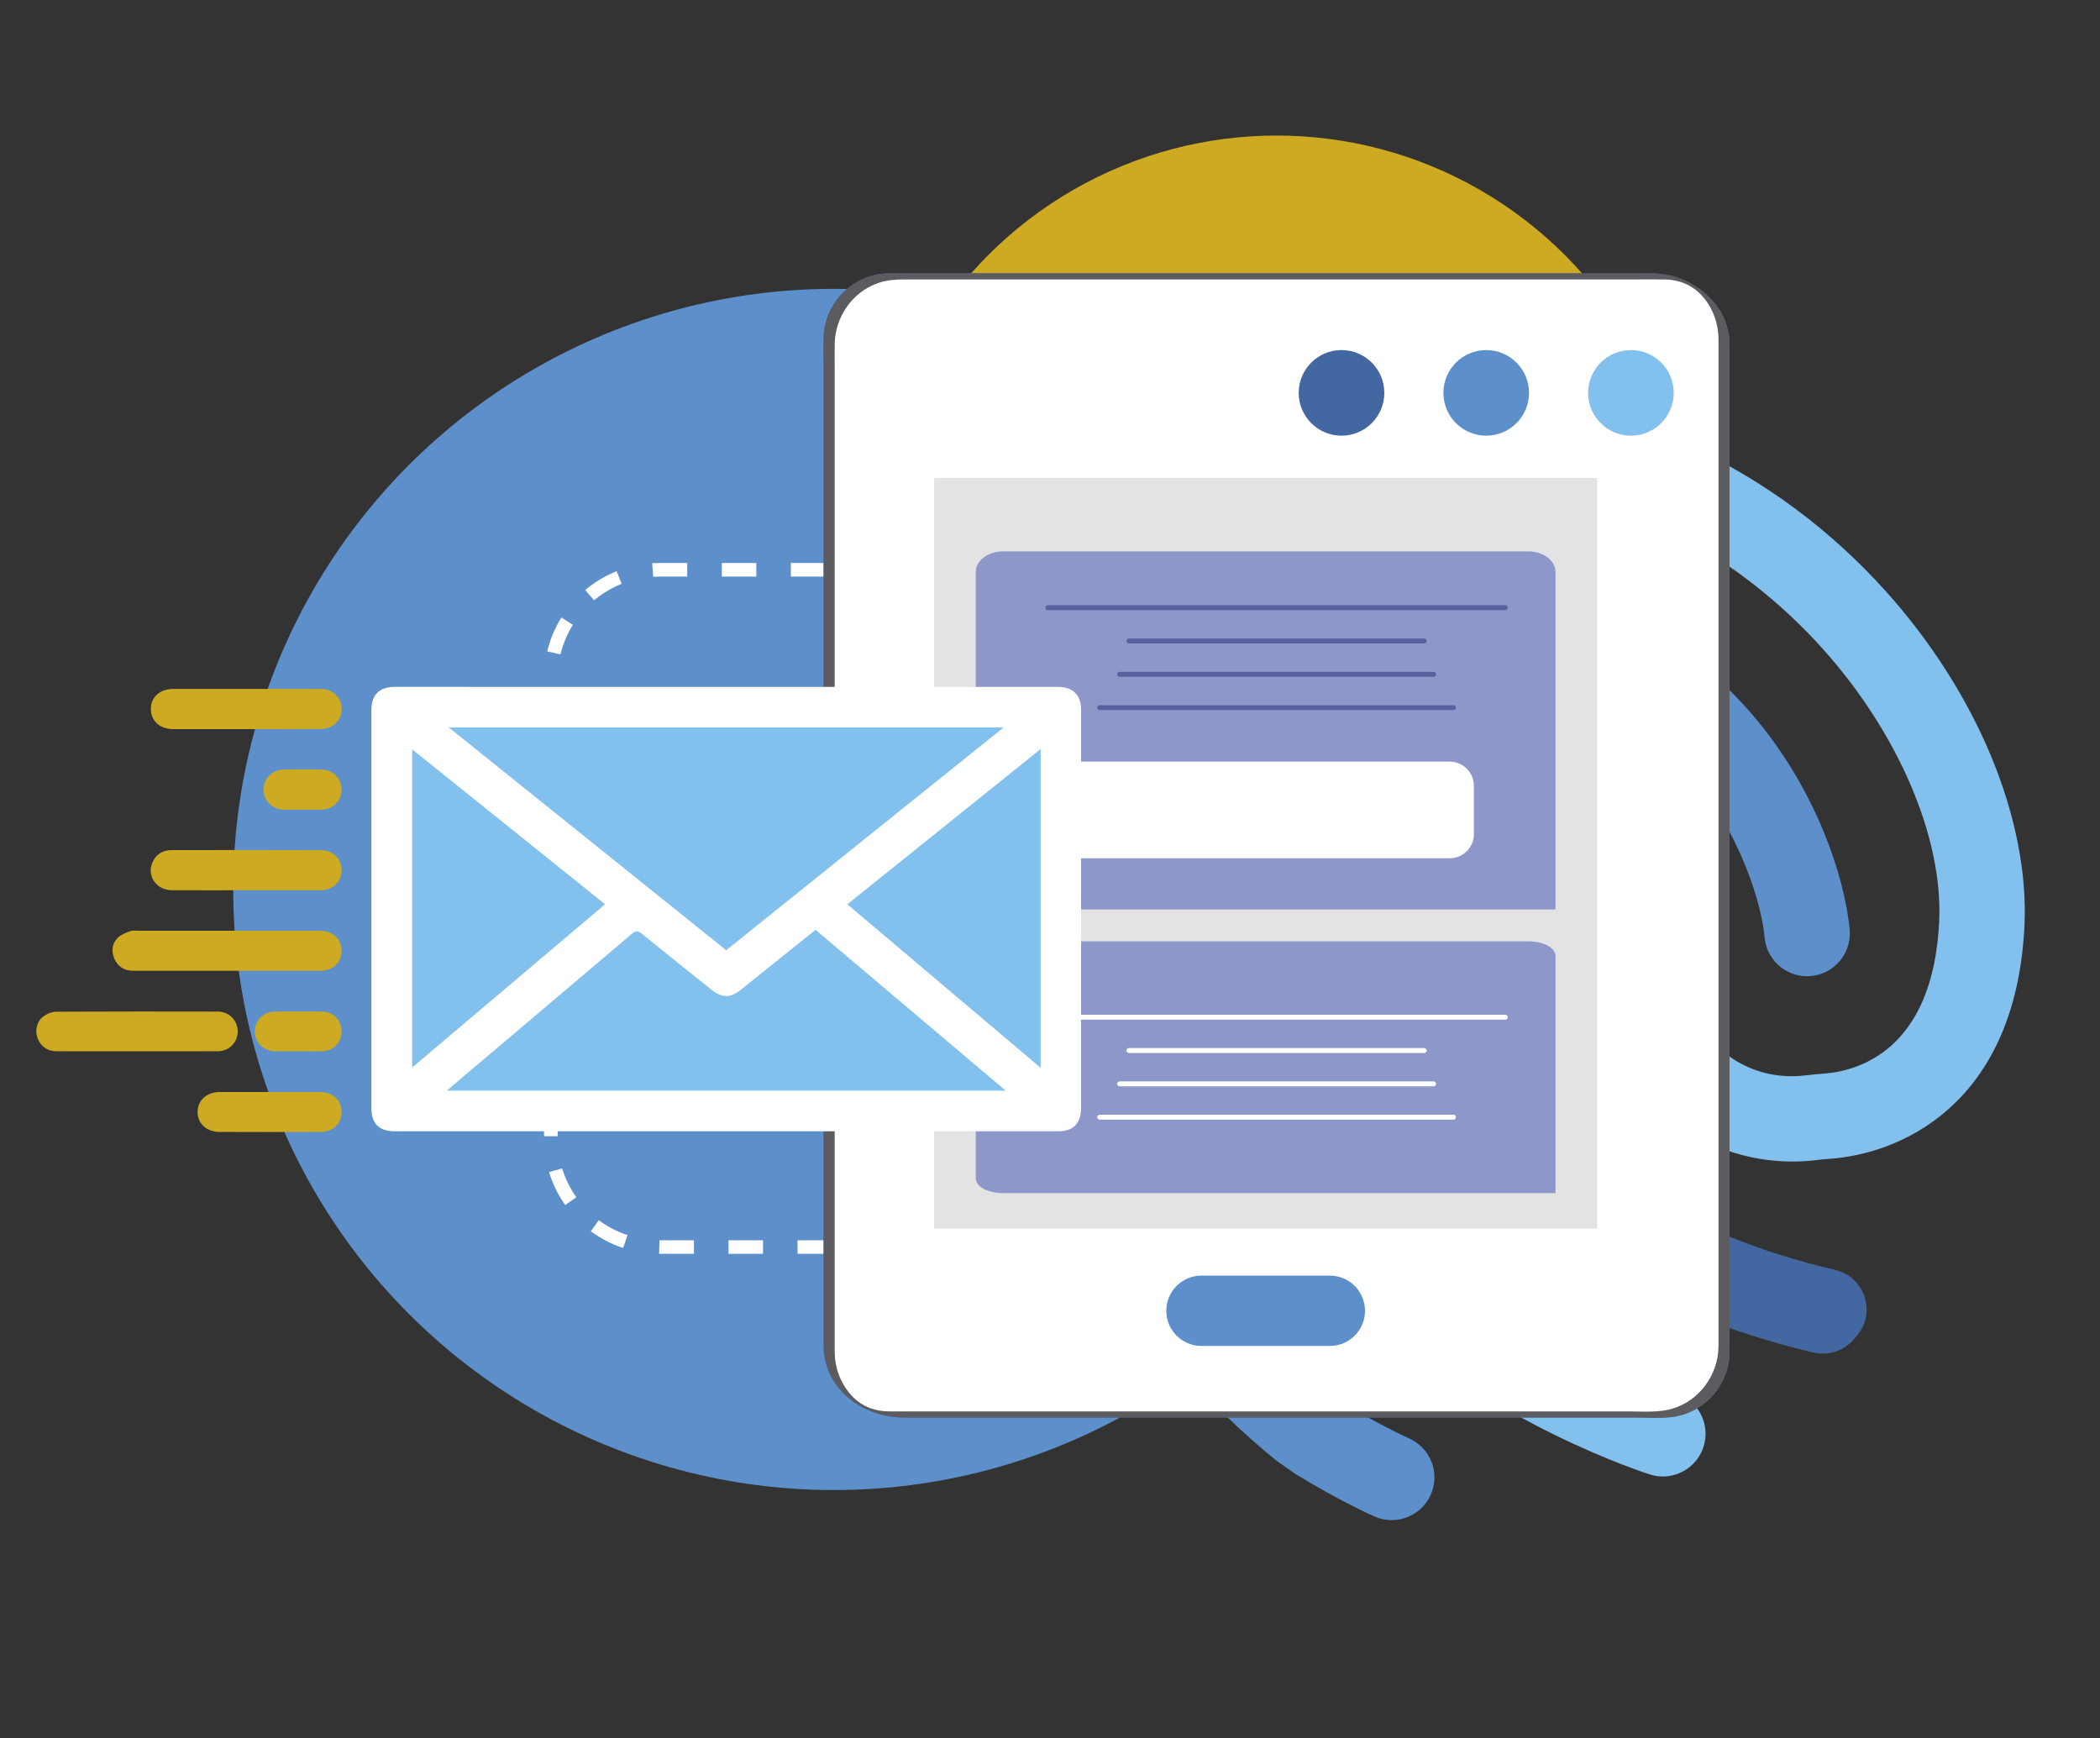
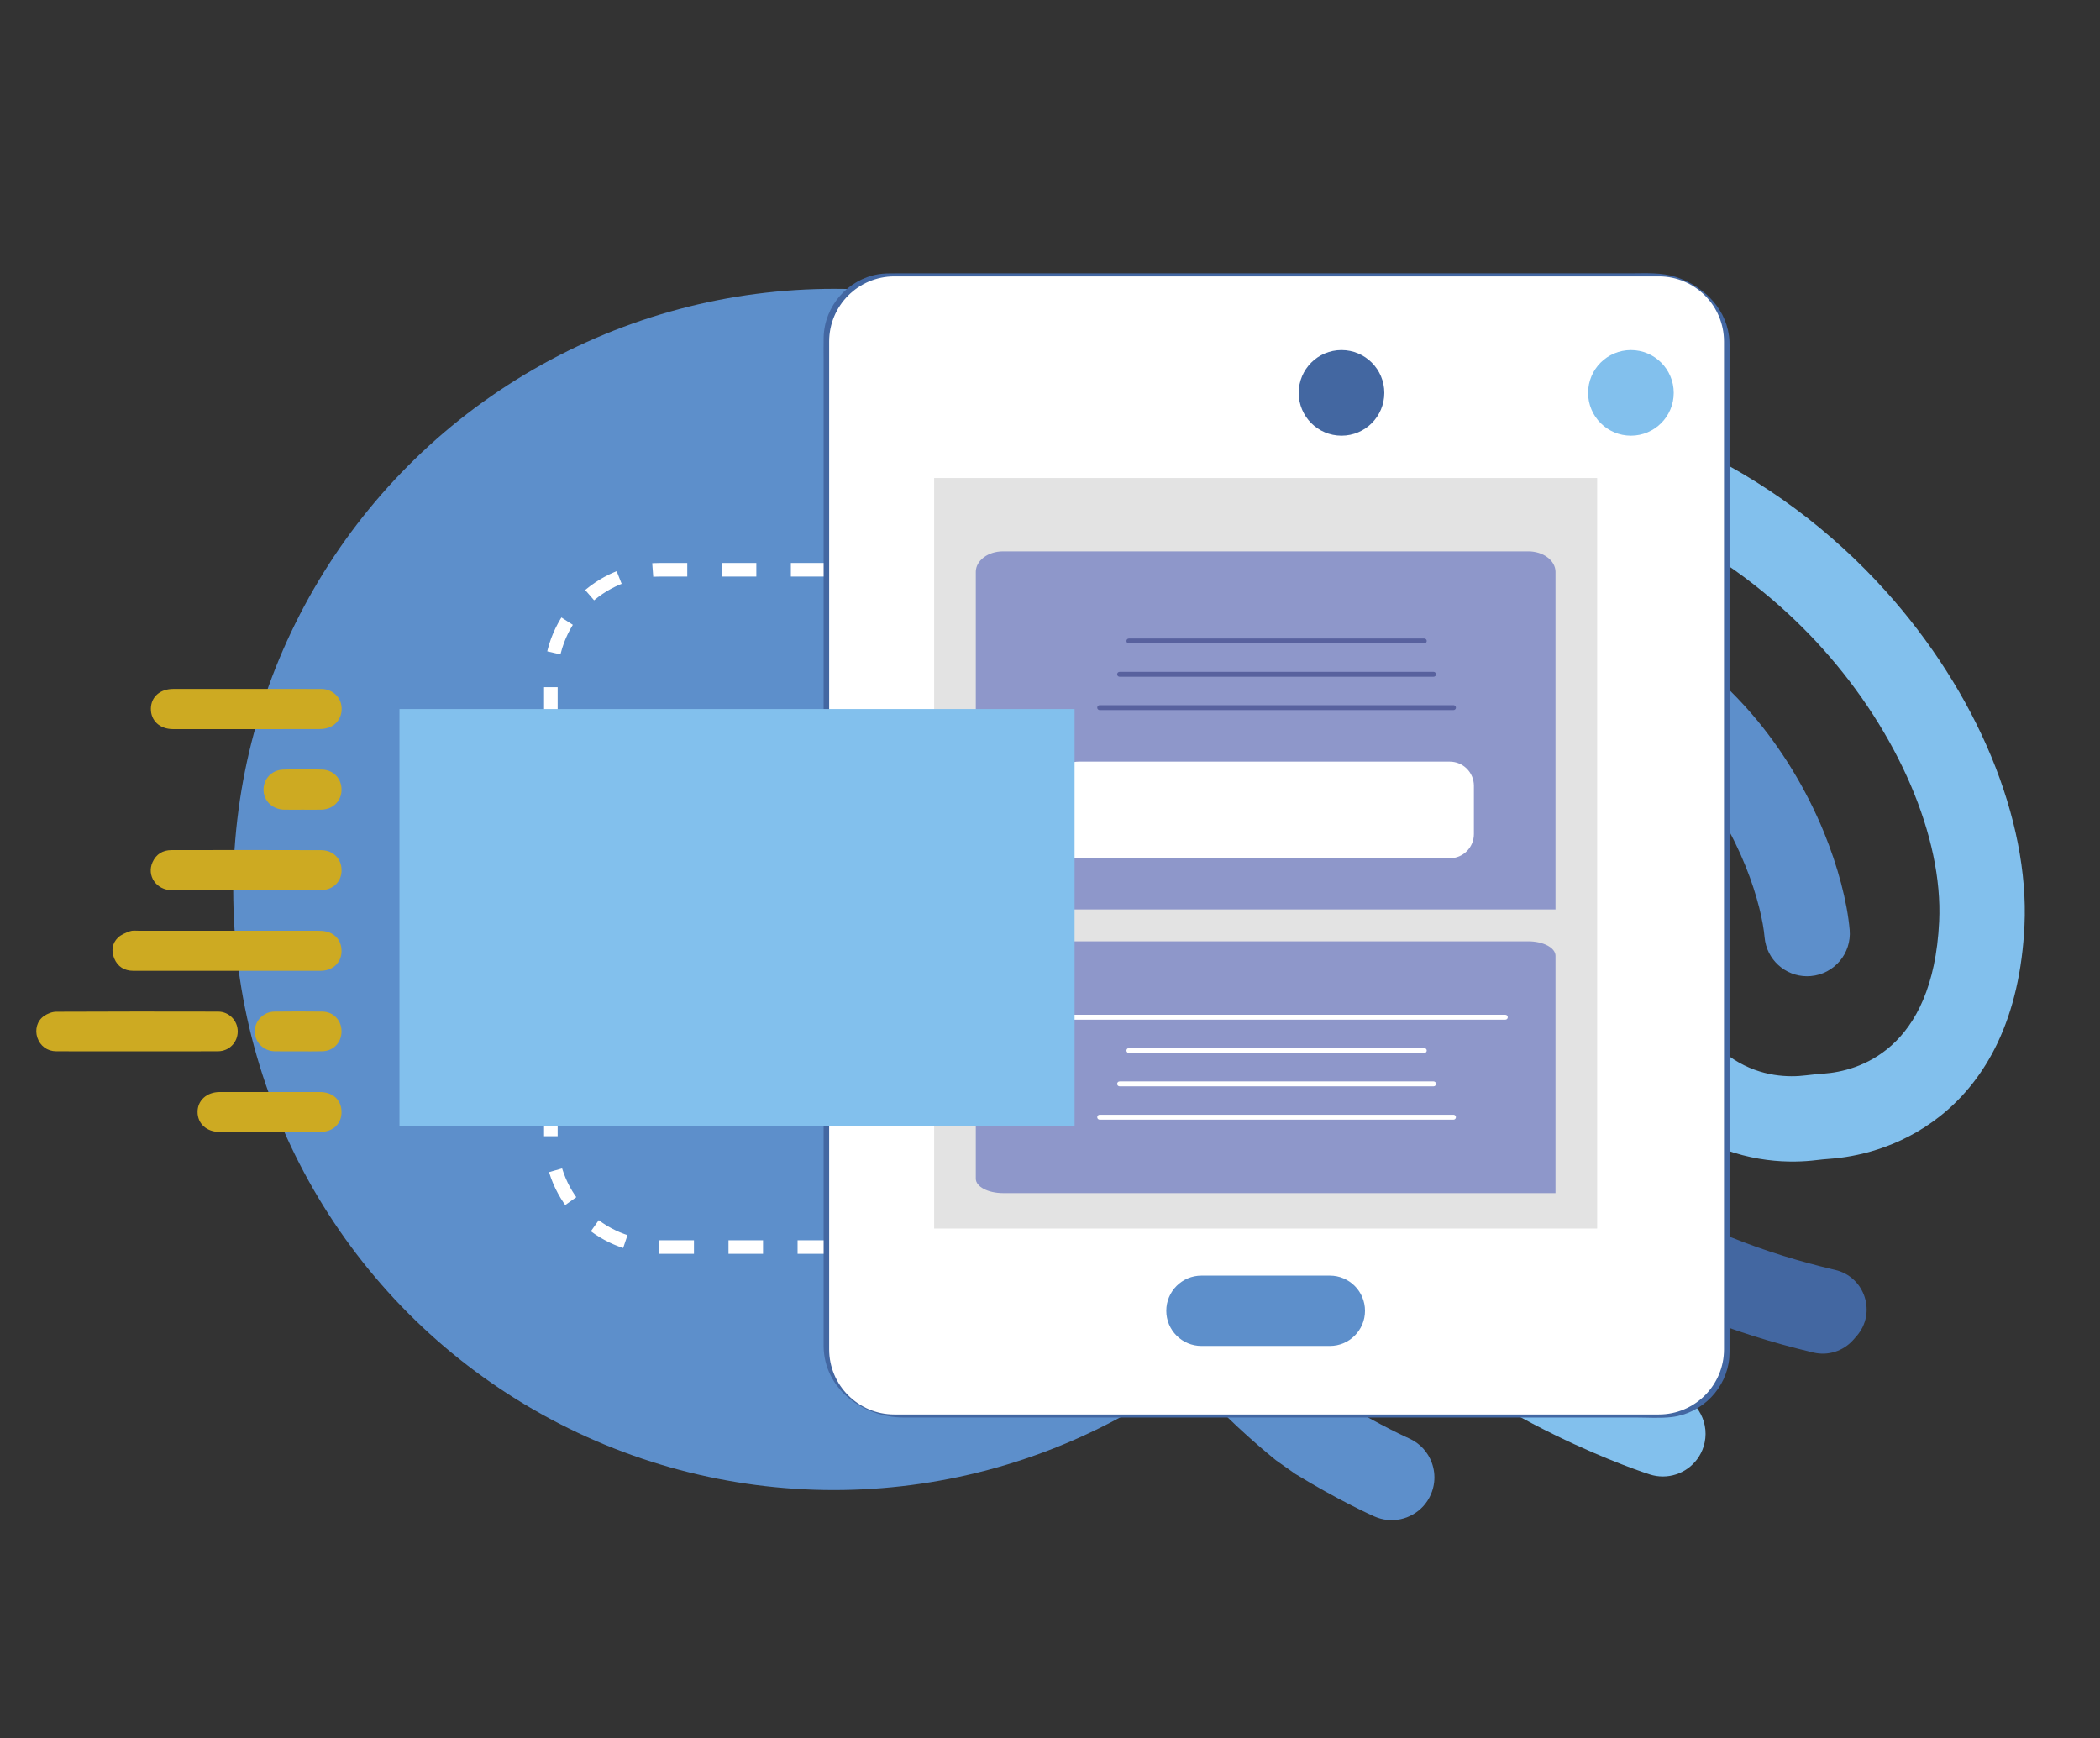
<svg xmlns="http://www.w3.org/2000/svg" version="1.1" x="0px" y="0px" width="1100px" height="910.383px" viewBox="0 0 1100 910.383" enable-background="new 0 0 1100 910.383" xml:space="preserve">
  <rect x="0" y="0" width="1100" height="910.383" fill="#333333" stroke="none" />
  <g id="background">
</g>
  <g id="shadow">
</g>
  <g id="object">
    <circle fill="#5D8FCB" cx="436.753" cy="465.894" r="314.589" />
    <g>
      <path fill="none" stroke="#FFFFFF" stroke-width="7.121" stroke-miterlimit="10" stroke-dasharray="18.091,18.091" d="    M345.409,653.195h430.647c31.407,0,56.868-25.46,56.868-56.868V355.325c0-31.407-25.461-56.868-56.868-56.868H345.409    c-31.407,0-56.868,25.46-56.868,56.868v241.002C288.541,627.734,314.002,653.195,345.409,653.195z" />
    </g>
-     <circle fill="#CDAA22" cx="668.687" cy="284.435" r="213.443" />
    <g id="g842_17_" transform="matrix(1.333,0,0,-1.333,-448.094,574.552)">
      <g id="g856_17_" transform="translate(454.718,298.122)">
        <path id="path858_17_" fill="#4367A1" d="M610.992-392.119c7.935,9.059,3.309,23.285-8.418,26.019     c-0.509,0.118-1.022,0.237-1.534,0.361c-22.783,5.431-55.554,16.083-82.279,35.978c-18.219,13.563-34.391,31.276-45.539,49.873     c-7.008,11.694-11.697,23.105-13.938,33.786c-1.968,9.371-11.319,15.229-20.591,12.844c-8.651-2.221-14.086-10.846-12.259-19.589     c3.02-14.44,9.068-29.39,18.002-44.294c13.35-22.273,32.63-43.416,54.282-59.539c14.026-10.439,30.419-19.55,48.723-27.08     c14.431-5.934,30.093-10.915,46.561-14.802c0.033-0.007,0.066-0.016,0.095-0.023c5.681-1.337,11.634,0.559,15.521,4.912     C610.078-393.157,610.535-392.638,610.992-392.119" />
      </g>
      <g id="g860_17_" transform="translate(453.889,346.71)">
        <path id="path862_17_" fill="#5D8FCB" d="M609.097-281.064c-0.95,10.981-4.626,24.931-10.087,38.271     c-6.962,17.02-16.796,33.142-28.434,46.627c-14.769,17.118-32.518,30.353-52.754,39.342     c-23.735,10.544-50.76,15.137-80.324,13.652c-22.898-1.153-43.784-6.092-62.086-14.68c-16.704-7.84-31.384-18.764-43.633-32.472     c-15.65-17.516-27.116-39.122-34.075-64.215c-5.536-19.967-7.915-41.78-6.693-61.422c2.251-36.132,12.334-70.079,29.978-100.892     c14.026-24.501,32.804-47.008,55.807-66.892c2.287-1.978,4.567-3.887,6.837-5.73c2.546-1.801,5.086-3.591,7.633-5.388     c8.385-5.116,15.669-9.078,21.081-11.861c6.003-3.085,9.706-4.718,10.047-4.869c1.617-0.71,3.282-1.143,4.951-1.324     c7.084-0.762,14.151,3.075,17.164,9.946c0.7,1.594,1.13,3.236,1.314,4.879c0.292,2.602-0.043,5.204-0.917,7.606     c-1.511,4.153-4.649,7.702-9.016,9.617c-0.135,0.059-10.708,4.764-25.549,13.691c-2.504,1.505-4.889,3.2-7.143,5.06     c-1.761,1.456-3.529,2.951-5.296,4.495c-45.22,39.434-69.912,87.796-73.395,143.747c-1.83,29.397,5.694,71.417,32.298,101.191     c19.773,22.132,47.487,34.243,82.378,35.994c44.681,2.247,80.341-11.68,105.985-41.399c21.797-25.26,29.479-54.128,30.494-65.864     c0.756-8.743,8.083-15.337,16.698-15.337c0.483,0,0.976,0.023,1.465,0.066C603.058-298.429,609.896-290.297,609.097-281.064" />
      </g>
      <g id="g864_17_" transform="translate(470.823,367.435)">
        <path id="path866_17_" fill="#82C0ED" d="M647.802-233.695c-9.502,22.917-23.831,45.385-41.442,64.974     c-0.003,0.003-0.007,0.007-0.01,0.01c-10.705,11.904-22.599,22.756-35.354,32.252c-13.514,10.061-28.04,18.63-43.173,25.464     c-33.471,15.124-69.488,21.781-107.05,19.789c-1.521-0.079-3.062-0.174-4.574-0.279c-30.744-2.155-59.884-10.222-86.61-23.975     c-25.874-13.32-48.667-31.526-67.737-54.115c-16.293-19.3-29.41-41.301-38.987-65.394c-9.722-24.468-15.603-50.638-17.476-77.778     c-1.186-17.204,0.812-44.596,5.083-69.78c3.769-22.195,10.918-52.721,23.588-72.126c3.22-4.928,8.589-7.606,14.066-7.606     c3.148,0,6.331,0.884,9.16,2.734c7.761,5.066,9.942,15.466,4.876,23.223c-7.317,11.204-14.099,32.85-18.6,59.391     c-4.399,25.917-5.526,49.745-4.689,61.855c3.253,47.188,20.065,90.01,48.621,123.829l0,0     c33.034,39.125,79.575,62.657,131.051,66.262c1.324,0.095,2.671,0.177,4.002,0.246c82.319,4.36,134.856-39.75,158.848-66.429     c29.889-33.244,47.491-74.371,45.94-107.339c-2.405-51.095-32.413-58.829-45.204-59.782c-2.671-0.2-5.047-0.43-7.261-0.703     c-12.798-1.587-43.821,0.424-55.347,53.208c-3.539,16.198-9.151,30.208-16.685,41.639c-6.798,10.314-15.213,18.649-25.007,24.774     c-11.828,7.396-25.842,11.559-40.528,12.045c-9.689,0.319-16.918-1.061-19.04-1.525c-45.161-8.595-63.548-34.555-71.016-54.844     c-1.58-4.288-2.829-8.763-3.765-13.405c-3.795-18.843-2.297-40.436,4.488-63.304c7.383-24.892,20.792-50.172,37.752-71.177     c10.984-13.603,24.59-26.509,40.446-38.357c12.495-9.341,26.43-18.064,41.409-25.927c3.033-1.594,5.983-3.082,8.832-4.478     c21.094-10.317,36.553-15.252,37.282-15.482c1.686-0.532,3.388-0.785,5.066-0.785c7.123,0,13.741,4.57,16.001,11.726     c2.793,8.835-2.1,18.258-10.935,21.054c-0.154,0.046-13.415,4.311-31.605,13.116c-3.089,1.498-6.322,3.125-9.656,4.886     c-20.713,10.931-49.797,29.406-70.73,55.33c-14.27,17.67-25.523,38.853-31.69,59.638c-6.124,20.65-6.814,39.181-2.03,53.76     c0.2,0.608,0.407,1.212,0.628,1.81c6.525,17.719,22.007,28.992,46.022,33.51l0.434,0.082l0.424,0.105     c0.177,0.043,18.068,3.989,34.42-6.236c12.945-8.093,21.925-23.272,26.696-45.115c3.94-18.038,10.245-33.372,18.738-45.575     c7.518-10.8,16.773-19.237,27.507-25.076c18.764-10.208,36.885-9.834,46.012-8.704c1.669,0.207,3.509,0.384,5.632,0.542     c9.062,0.674,26.719,3.755,43.15,16.803c9.404,7.468,16.957,17.089,22.448,28.598c6.226,13.051,9.804,28.618,10.636,46.272     C661.825-279.579,657.308-256.629,647.802-233.695" />
      </g>
    </g>
    <g>
      <g>
        <g>
          <path fill="#4367A2" d="M437.217,708.25c0-4.044,0-8.089,0-12.133c0-11.156,0-22.311,0-33.467c0-16.615,0-33.229,0-49.844      c0-20.644,0-41.287,0-61.931c0-22.942,0-45.884,0-68.826c0-23.764,0-47.529,0-71.293c0-23.033,0-46.065,0-69.098      c0-20.826,0-41.652,0-62.478c0-16.887,0-33.774,0-50.661c0-11.486,0-22.972,0-34.458c0-4.532-0.045-9.067,0-13.598      c0.144-14.355,9.17-27.55,22.873-32.253c4.408-1.513,8.921-1.842,13.516-1.842c8.859,0,17.719,0,26.578,0      c16.472,0,32.943,0,49.415,0c21.477,0,42.954,0,64.431,0c23.592,0,47.184,0,70.776,0c23.085,0,46.17,0,69.255,0      c19.948,0,39.896,0,59.845,0c13.934,0,27.868,0,41.801,0c5.307,0,10.617-0.053,15.924,0c8.392,0.083,15.483,3.158,20.86,9.656      c4.971,6.007,7.59,13.624,7.665,21.391c0.011,1.112,0,2.224,0,3.335c0,7.929,0,15.858,0,23.787c0,14.154,0,28.309,0,42.463      c0,18.929,0,37.858,0,56.787c0,21.987,0,43.974,0,65.962c0,23.561,0,47.122,0,70.683c0,23.58,0,47.161,0,70.741      c0,22.132,0,44.264,0,66.396c0,18.94,0,37.881,0,56.821c0,14.29,0,28.581,0,42.871c0,8.105,0,16.21,0,24.315      c0,1.214,0.012,2.428,0,3.642c-0.143,14.916-9.934,28.493-24.378,32.71c-7.064,2.062-15.09,1.364-22.39,1.364      c-13.13,0-26.26,0-39.39,0c-19.436,0-38.871,0-58.307,0c-22.868,0-45.736,0-68.604,0c-23.764,0-47.528,0-71.292,0      c-21.751,0-43.502,0-65.253,0c-17.134,0-34.268,0-51.402,0c-9.815,0-19.629,0-29.444,0c-1.318,0-2.636,0.014-3.954,0      c-7.956-0.083-14.783-2.798-20.102-8.782C440.188,724.377,437.315,716.419,437.217,708.25c-0.02-1.661-5.794-2.933-5.795-3.008      c0.266,22.342,20.742,37.239,41.834,37.239c8.759,0,17.517,0,26.276,0c16.528,0,33.056,0,49.584,0c21.638,0,43.276,0,64.914,0      c23.889,0,47.778,0,71.668,0c23.244,0,46.488,0,69.732,0c19.995,0,39.991,0,59.986,0c13.802,0,27.604,0,41.406,0      c6.213,0,12.716,0.497,18.908-0.243c15.912-1.904,28.764-15.12,30.1-31.107c0.16-1.914,0.122-3.84,0.122-5.76      c0-7.71,0-15.419,0-23.129c0-14.179,0-28.358,0-42.537c0-19.019,0-38.038,0-57.057c0-22.149,0-44.299,0-66.448      c0-23.855,0-47.711,0-71.566c0-23.766,0-47.532,0-71.298c0-22.265,0-44.531,0-66.796c0-19.052,0-38.104,0-57.156      c0-14.179,0-28.358,0-42.537c0-7.815,0-15.631,0-23.446c0-1.542,0.034-3.092-0.039-4.632      c-0.775-16.23-12.871-28.597-27.76-33.595c-7.734-2.597-16.046-1.99-24.089-1.99c-13.147,0-26.294,0-39.441,0      c-19.554,0-39.108,0-58.661,0c-23.057,0-46.113,0-69.17,0c-23.955,0-47.909,0-71.864,0c-21.957,0-43.915,0-65.872,0      c-17.098,0-34.196,0-51.295,0c-9.585,0-19.169,0-28.754,0c-3.007,0-5.973-0.029-8.962,0.473      c-15.995,2.687-28.195,16.718-28.612,32.928c-0.111,4.316-0.01,8.646-0.01,12.962c0,11.274,0,22.547,0,33.821      c0,16.89,0,33.78,0,50.67c0,20.801,0,41.603,0,62.404c0,23.277,0,46.554,0,69.83c0,24.06,0,48.12,0,72.181      c0,23.139,0,46.277,0,69.416c0,20.801,0,41.601,0,62.402c0,16.751,0,33.502,0,50.253c0,11.056,0,22.112,0,33.168      c0,3.851,0,7.702,0,11.552C431.423,706.888,437.217,708.199,437.217,708.25z" />
        </g>
      </g>
      <g>
        <g>
          <path fill="#FFFFFF" d="M434.32,706.746V178.917c0-18.856,15.285-34.141,34.141-34.141h400.452      c18.856,0,34.141,15.285,34.141,34.141v527.829c0,18.856-15.285,34.141-34.141,34.141H468.461      C449.606,740.887,434.32,725.601,434.32,706.746z" />
          <g>
-             <path fill="#5C5B5F" d="M437.217,708.25c0-4.044,0-8.089,0-12.133c0-11.156,0-22.311,0-33.467c0-16.615,0-33.229,0-49.844       c0-20.644,0-41.287,0-61.931c0-22.942,0-45.884,0-68.826c0-23.764,0-47.529,0-71.293c0-23.033,0-46.065,0-69.098       c0-20.826,0-41.652,0-62.478c0-16.887,0-33.774,0-50.661c0-11.486,0-22.972,0-34.458c0-4.532-0.045-9.067,0-13.598       c0.144-14.355,9.17-27.55,22.873-32.253c4.408-1.513,8.921-1.842,13.516-1.842c8.859,0,17.719,0,26.578,0       c16.472,0,32.943,0,49.415,0c21.477,0,42.954,0,64.431,0c23.592,0,47.184,0,70.776,0c23.085,0,46.17,0,69.255,0       c19.948,0,39.896,0,59.845,0c13.934,0,27.868,0,41.801,0c5.307,0,10.617-0.053,15.924,0c8.392,0.083,15.483,3.158,20.86,9.656       c4.971,6.007,7.59,13.624,7.665,21.391c0.011,1.112,0,2.224,0,3.335c0,7.929,0,15.858,0,23.787c0,14.154,0,28.309,0,42.463       c0,18.929,0,37.858,0,56.787c0,21.987,0,43.974,0,65.962c0,23.561,0,47.122,0,70.683c0,23.58,0,47.161,0,70.741       c0,22.132,0,44.264,0,66.396c0,18.94,0,37.881,0,56.821c0,14.29,0,28.581,0,42.871c0,8.105,0,16.21,0,24.315       c0,1.214,0.012,2.428,0,3.642c-0.143,14.916-9.934,28.493-24.378,32.71c-7.064,2.062-15.09,1.364-22.39,1.364       c-13.13,0-26.26,0-39.39,0c-19.436,0-38.871,0-58.307,0c-22.868,0-45.736,0-68.604,0c-23.764,0-47.528,0-71.292,0       c-21.751,0-43.502,0-65.253,0c-17.134,0-34.268,0-51.402,0c-9.815,0-19.629,0-29.444,0c-1.318,0-2.636,0.014-3.954,0       c-7.956-0.083-14.783-2.798-20.102-8.782C440.188,724.377,437.315,716.419,437.217,708.25c-0.02-1.661-5.794-2.933-5.795-3.008       c0.266,22.342,20.742,37.239,41.834,37.239c8.759,0,17.517,0,26.276,0c16.528,0,33.056,0,49.584,0c21.638,0,43.276,0,64.914,0       c23.889,0,47.778,0,71.668,0c23.244,0,46.488,0,69.732,0c19.995,0,39.991,0,59.986,0c13.802,0,27.604,0,41.406,0       c6.213,0,12.716,0.497,18.908-0.243c15.912-1.904,28.764-15.12,30.1-31.107c0.16-1.914,0.122-3.84,0.122-5.76       c0-7.71,0-15.419,0-23.129c0-14.179,0-28.358,0-42.537c0-19.019,0-38.038,0-57.057c0-22.149,0-44.299,0-66.448       c0-23.855,0-47.711,0-71.566c0-23.766,0-47.532,0-71.298c0-22.265,0-44.531,0-66.796c0-19.052,0-38.104,0-57.156       c0-14.179,0-28.358,0-42.537c0-7.815,0-15.631,0-23.446c0-1.542,0.034-3.092-0.039-4.632       c-0.775-16.23-12.871-28.597-27.76-33.595c-7.734-2.597-16.046-1.99-24.089-1.99c-13.147,0-26.294,0-39.441,0       c-19.554,0-39.108,0-58.661,0c-23.057,0-46.113,0-69.17,0c-23.955,0-47.909,0-71.864,0c-21.957,0-43.915,0-65.872,0       c-17.098,0-34.196,0-51.295,0c-9.585,0-19.169,0-28.754,0c-3.007,0-5.973-0.029-8.962,0.473       c-15.995,2.687-28.195,16.718-28.612,32.928c-0.111,4.316-0.01,8.646-0.01,12.962c0,11.274,0,22.547,0,33.821       c0,16.89,0,33.78,0,50.67c0,20.801,0,41.603,0,62.404c0,23.277,0,46.554,0,69.83c0,24.06,0,48.12,0,72.181       c0,23.139,0,46.277,0,69.416c0,20.801,0,41.601,0,62.402c0,16.751,0,33.502,0,50.253c0,11.056,0,22.112,0,33.168       c0,3.851,0,7.702,0,11.552C431.423,706.888,437.217,708.199,437.217,708.25z" />
-           </g>
+             </g>
        </g>
        <circle fill="#4367A1" cx="702.698" cy="205.788" r="22.424" />
-         <circle fill="#5D8FCB" cx="778.494" cy="205.788" r="22.424" />
        <circle fill="#82C0ED" cx="854.291" cy="205.788" r="22.424" />
        <path fill="#5D8FCB" d="M696.578,705.005h-67.241c-10.175,0-18.424-8.249-18.424-18.424l0,0c0-10.175,8.249-18.424,18.424-18.424     h67.241c10.175,0,18.424,8.249,18.424,18.424l0,0C715.002,696.756,706.753,705.005,696.578,705.005z" />
        <rect x="489.306" y="250.381" fill="#E3E3E3" width="347.303" height="393.121" />
      </g>
    </g>
    <g>
      <path fill="#8E97CA" d="M800.522,288.805H525.393c-7.877,0-14.262,4.819-14.262,10.763v166.036    c0,5.944,6.385,10.763,14.262,10.763h256.804h32.586V359.423v-59.855C814.784,293.624,808.398,288.805,800.522,288.805z" />
      <g>
        <g>
          <path fill="#58619E" d="M761.351,371.947H576.023c-0.71,0-1.284-0.574-1.284-1.284c0-0.71,0.574-1.284,1.284-1.284h185.328      c0.709,0,1.284,0.574,1.284,1.284C762.635,371.373,762.06,371.947,761.351,371.947z" />
        </g>
      </g>
      <g>
        <g>
          <path fill="#58619E" d="M750.917,354.49h-164.46c-0.71,0-1.284-0.574-1.284-1.284c0-0.71,0.574-1.284,1.284-1.284h164.46      c0.709,0,1.284,0.574,1.284,1.284C752.201,353.916,751.627,354.49,750.917,354.49z" />
        </g>
      </g>
      <g>
        <g>
          <path fill="#58619E" d="M746.049,337.034H591.326c-0.71,0-1.284-0.575-1.284-1.284c0-0.71,0.574-1.284,1.284-1.284h154.723      c0.71,0,1.284,0.574,1.284,1.284C747.333,336.459,746.758,337.034,746.049,337.034z" />
        </g>
      </g>
      <g>
        <g>
-           <path fill="#58619E" d="M788.51,319.577H548.864c-0.71,0-1.284-0.574-1.284-1.284c0-0.709,0.574-1.284,1.284-1.284H788.51      c0.71,0,1.284,0.575,1.284,1.284C789.794,319.003,789.22,319.577,788.51,319.577z" />
-         </g>
+           </g>
      </g>
    </g>
    <g>
      <path fill="#8E97CA" d="M800.522,493.051H525.393c-7.877,0-14.262,3.388-14.262,7.568v116.753c0,4.18,6.385,7.568,14.262,7.568    h256.804h32.586v-82.232v-42.089C814.784,496.439,808.398,493.051,800.522,493.051z" />
      <g>
        <g>
          <path fill="#FFFFFF" d="M761.351,586.464H576.023c-0.71,0-1.284-0.574-1.284-1.284s0.574-1.284,1.284-1.284h185.328      c0.709,0,1.284,0.574,1.284,1.284S762.06,586.464,761.351,586.464z" />
        </g>
      </g>
      <g>
        <g>
          <path fill="#FFFFFF" d="M750.917,569.008h-164.46c-0.71,0-1.284-0.574-1.284-1.284s0.574-1.284,1.284-1.284h164.46      c0.709,0,1.284,0.574,1.284,1.284S751.627,569.008,750.917,569.008z" />
        </g>
      </g>
      <g>
        <g>
          <path fill="#FFFFFF" d="M746.049,551.551H591.326c-0.71,0-1.284-0.575-1.284-1.284c0-0.71,0.574-1.284,1.284-1.284h154.723      c0.71,0,1.284,0.574,1.284,1.284C747.333,550.976,746.758,551.551,746.049,551.551z" />
        </g>
      </g>
      <g>
        <g>
          <path fill="#FFFFFF" d="M788.51,534.094H548.864c-0.71,0-1.284-0.574-1.284-1.284c0-0.709,0.574-1.284,1.284-1.284H788.51      c0.71,0,1.284,0.575,1.284,1.284C789.794,533.52,789.22,534.094,788.51,534.094z" />
        </g>
      </g>
    </g>
    <path fill="#FFFFFF" d="M759.387,449.557H564.954c-6.989,0-12.654-5.665-12.654-12.654v-25.305c0-6.989,5.665-12.654,12.654-12.654   h194.433c6.989,0,12.654,5.665,12.654,12.654v25.305C772.041,443.892,766.375,449.557,759.387,449.557z" />
    <g>
      <rect x="209.249" y="371.392" fill="#82C0ED" width="353.623" height="218.432" />
-       <path fill="#FFFFFF" d="M380.244,592.571c-57.831-0.001-115.663-0.002-173.494-0.001c-8.154,0-12.21-3.999-12.21-12.069    c-0.003-69.526-0.004-139.051-0.002-208.577c0-8.027,4.194-12.138,12.188-12.137c115.875,0.017,231.751,0.022,347.626,0.019    c7.578,0,11.935,4.288,11.934,11.776c-0.016,69.632-0.025,139.263-0.022,208.895c0,7.867-4.116,12.095-11.887,12.095    C496.332,592.572,438.288,592.572,380.244,592.571z M235.045,381.012c48.794,39.18,97.046,77.925,145.355,116.715    c48.424-38.889,96.579-77.563,145.329-116.715C428.545,381.012,332.204,381.012,235.045,381.012z M427.23,487.062    c-1.18,0.922-2.185,1.689-3.171,2.48c-12.011,9.647-24.014,19.306-36.032,28.944c-5.367,4.304-9.888,4.312-15.226,0.035    c-12.188-9.767-24.4-19.505-36.506-29.372c-1.981-1.615-3.158-1.85-5.281-0.043c-29.133,24.787-58.365,49.459-87.569,74.163    c-2.964,2.507-5.901,5.045-9.356,8c97.823,0,194.926,0,292.682,0C493.288,542.946,460.305,515.043,427.23,487.062z M443.85,473.66    c33.867,28.648,67.387,57.001,101.244,85.641c0-55.935,0-111.15,0-166.95C511.184,419.584,477.665,446.504,443.85,473.66z     M215.908,392.523c0,55.719,0,110.929,0,166.611c33.893-28.679,67.365-57.002,101.022-85.481    C283.206,446.57,249.753,419.703,215.908,392.523z" />
      <path fill="#CDAA22" d="M118.962,508.501c-16.36,0.002-32.72,0.004-49.079,0c-4.734-0.001-8.227-2.135-10.037-6.478    c-1.642-3.94-1.151-7.914,1.956-10.909c1.651-1.591,4.067-2.517,6.286-3.341c1.326-0.492,2.941-0.264,4.426-0.264    c30.914-0.007,61.827-0.002,92.741,0.005c1.062,0,2.126,0.009,3.185,0.068c6.468,0.361,10.581,4.617,10.466,10.811    c-0.108,5.825-4.595,10.075-10.865,10.091C151.682,508.529,135.322,508.5,118.962,508.501z" />
      <path fill="#CDAA22" d="M71.519,550.669c-14.02,0.002-28.04,0.037-42.06-0.018c-4.72-0.019-8.433-2.81-9.885-7.13    c-1.397-4.155-0.202-8.822,3.49-11.365c1.814-1.25,4.259-2.215,6.425-2.226c28.252-0.142,56.504-0.121,84.756-0.062    c5.765,0.012,10.296,4.755,10.278,10.396c-0.019,5.71-4.457,10.337-10.307,10.374C99.984,550.728,85.751,550.668,71.519,550.669z" />
      <path fill="#CDAA22" d="M128.962,360.861c13.166,0.004,26.332-0.044,39.498,0.029c5.127,0.029,9.426,3.631,10.3,8.303    c0.967,5.176-1.562,10.047-6.374,11.844c-1.55,0.579-3.307,0.838-4.97,0.842c-25.589,0.058-51.178,0.072-76.767,0.04    c-7-0.009-11.717-4.465-11.621-10.751c0.093-6.106,4.794-10.285,11.71-10.302C103.479,360.835,116.221,360.857,128.962,360.861z" />
      <path fill="#CDAA22" d="M128.866,466.317c-12.953-0.002-25.907,0.056-38.859-0.024c-8.131-0.05-13.296-7.609-10.098-14.698    c1.891-4.191,5.364-6.296,9.88-6.305c26.119-0.052,52.237-0.071,78.356,0.024c6.548,0.024,10.93,4.674,10.772,10.871    c-0.151,5.928-4.74,10.116-11.19,10.128C154.772,466.336,141.819,466.32,128.866,466.317z" />
      <path fill="#CDAA22" d="M141.154,592.928c-8.705-0.003-17.411,0.035-26.115-0.015c-6.827-0.04-11.536-4.357-11.557-10.463    c-0.02-6.044,4.834-10.446,11.597-10.451c17.516-0.012,35.033-0.012,52.549,0.007c6.7,0.007,11.209,4.17,11.268,10.323    c0.061,6.343-4.368,10.547-11.308,10.589C158.777,592.972,149.966,592.931,141.154,592.928z" />
      <path fill="#CDAA22" d="M156.168,550.66c-4.137-0.004-8.275,0.082-12.409-0.024c-5.767-0.148-10.302-4.785-10.312-10.379    c-0.01-5.588,4.583-10.329,10.304-10.393c8.378-0.094,16.759-0.114,25.137-0.006c5.717,0.074,9.967,4.554,10.008,10.23    c0.042,5.906-4.125,10.385-10.001,10.552C164.656,550.761,160.411,550.664,156.168,550.66z" />
      <path fill="#CDAA22" d="M158.537,424.112c-3.294-0.001-6.589,0.069-9.88-0.016c-5.909-0.152-10.477-4.572-10.613-10.161    c-0.142-5.816,4.234-10.63,10.257-10.812c6.793-0.205,13.602-0.203,20.396-0.011c6.088,0.172,10.329,4.847,10.201,10.783    c-0.123,5.727-4.494,10.032-10.48,10.201C165.127,424.189,161.831,424.113,158.537,424.112z" />
    </g>
  </g>
</svg>